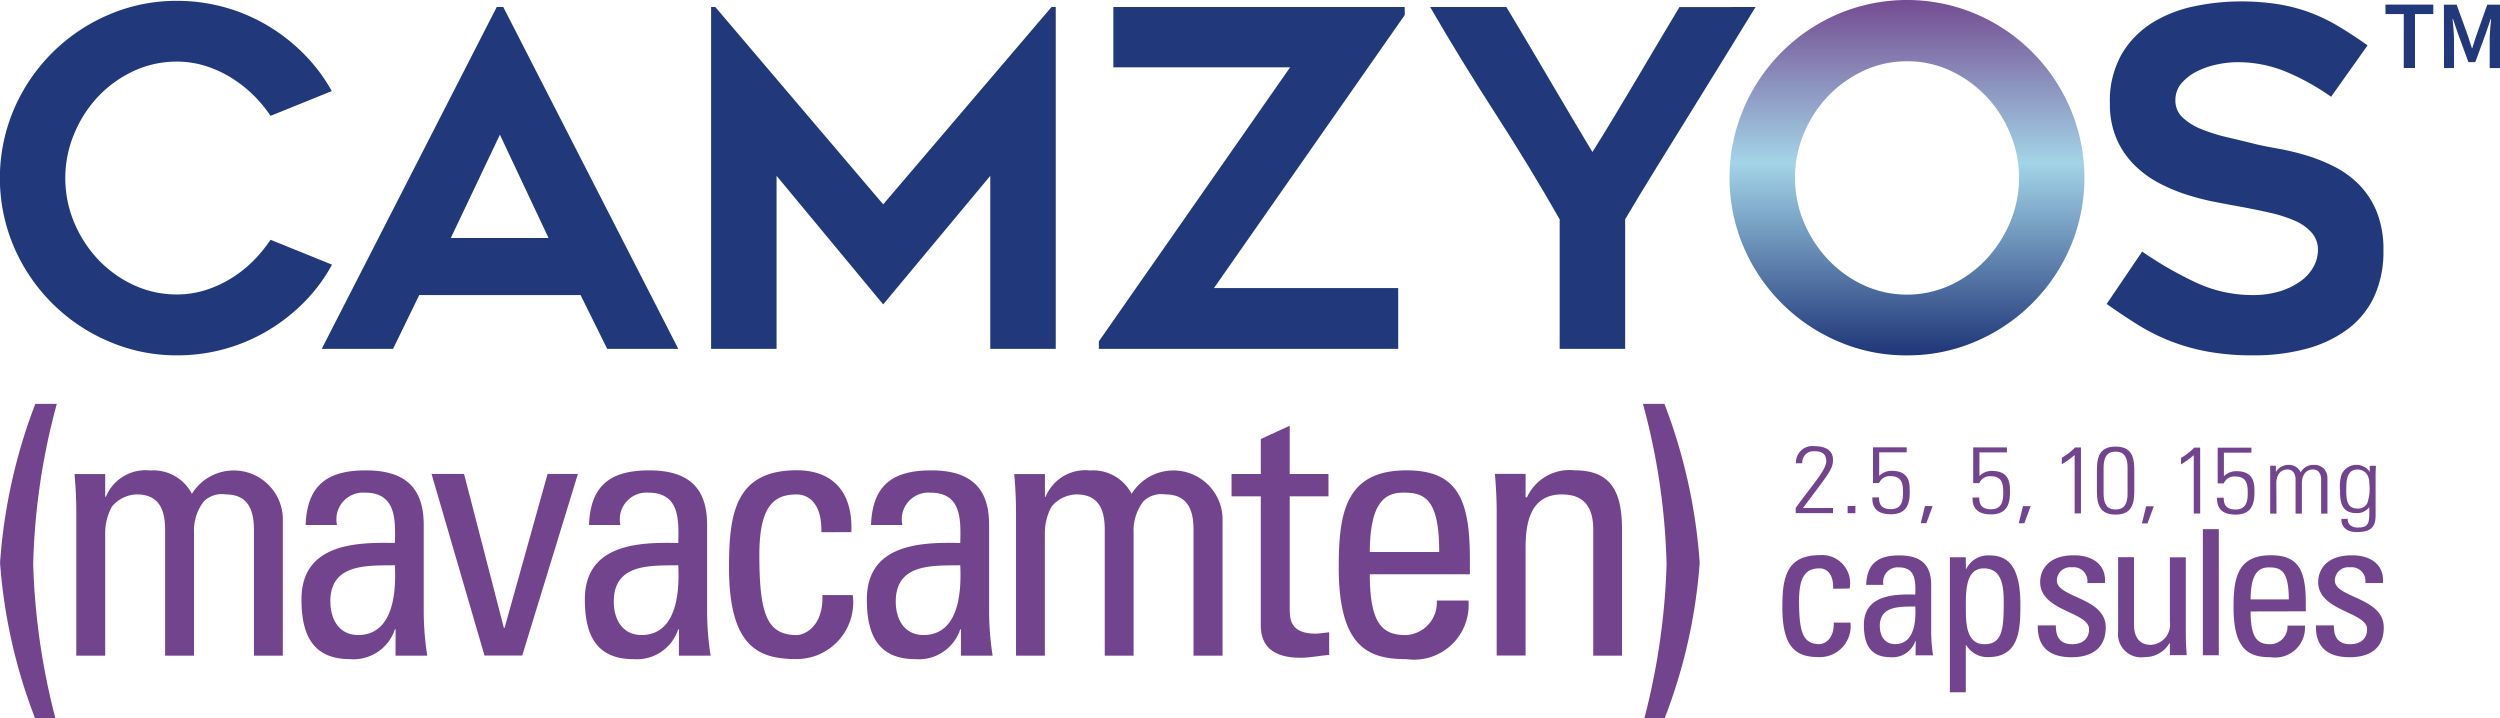
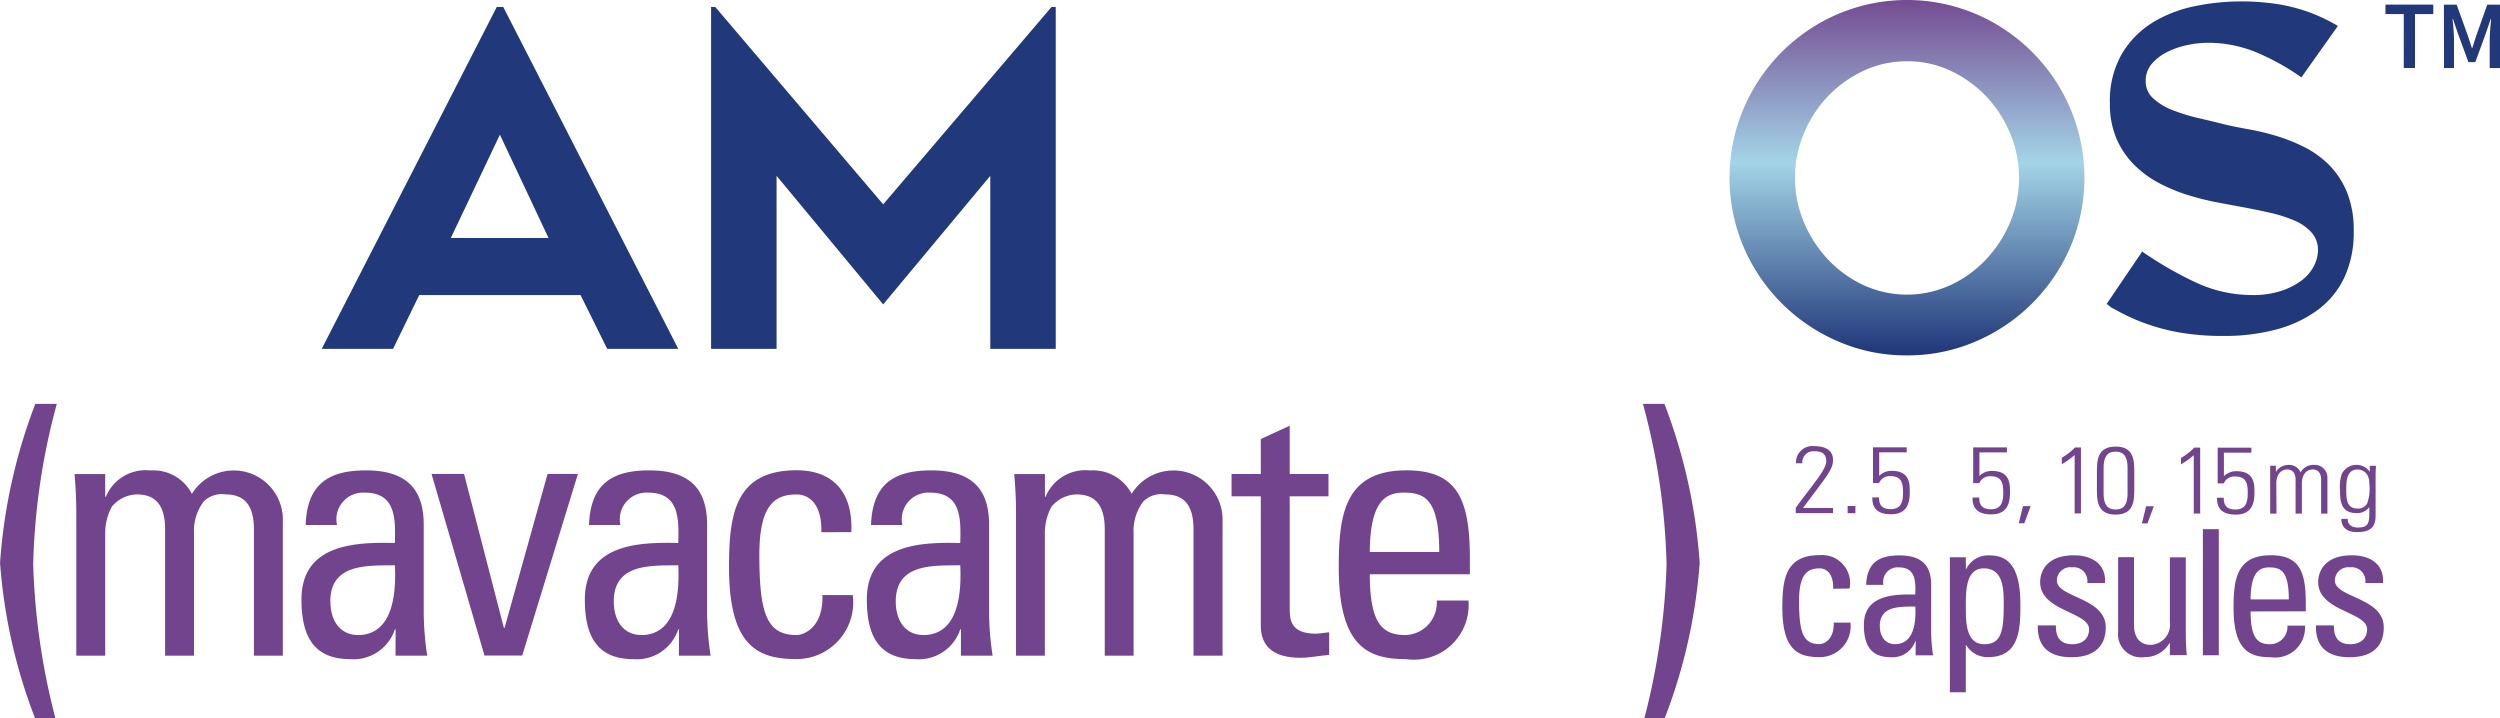
<svg xmlns="http://www.w3.org/2000/svg" id="CAMZYOS_Logo" width="100" height="28.728" viewBox="0 0 100 28.728">
  <defs>
    <linearGradient id="linear-gradient" x1="0.5" y1="0.998" x2="0.5" y2="-0.024" gradientUnits="objectBoundingBox">
      <stop offset="0.009" stop-color="#21387a" />
      <stop offset="0.529" stop-color="#a3d4e7" />
      <stop offset="1" stop-color="#71448d" />
    </linearGradient>
  </defs>
-   <path id="Path_3525" data-name="Path 3525" d="M257.224,272.213a6.616,6.616,0,0,1-1.1,1.487,7.306,7.306,0,0,1-1.45,1.141,7.07,7.07,0,0,1-3.638,1,6.824,6.824,0,0,1-2.75-.561A7.182,7.182,0,0,1,244.5,271.5a7.02,7.02,0,0,1,0-5.5,7.179,7.179,0,0,1,3.778-3.778,6.824,6.824,0,0,1,2.75-.561,7.076,7.076,0,0,1,3.638,1,7.309,7.309,0,0,1,1.45,1.141,6.833,6.833,0,0,1,1.1,1.468l-2.45.991a5.273,5.273,0,0,0-.7-.842,5.076,5.076,0,0,0-.889-.692,4.5,4.5,0,0,0-1.029-.467,3.756,3.756,0,0,0-1.122-.168,4.054,4.054,0,0,0-1.749.383,4.626,4.626,0,0,0-1.412,1.019,4.9,4.9,0,0,0-.954,1.487,4.594,4.594,0,0,0,0,3.544,4.922,4.922,0,0,0,.954,1.478,4.62,4.62,0,0,0,1.412,1.019,4.05,4.05,0,0,0,1.749.383,3.765,3.765,0,0,0,1.122-.169,4.514,4.514,0,0,0,1.029-.467,4.834,4.834,0,0,0,.889-.7,5.633,5.633,0,0,0,.7-.851Z" transform="translate(-243.944 -261.627)" fill="#21387a" />
  <path id="Path_3526" data-name="Path 3526" d="M283.749,276.09l7-13.673h.262l7,13.673h-2.843l-1.066-2.152h-6.453l-1.047,2.152Zm5.163-4.433h3.91l-1.946-4.134Z" transform="translate(-270.88 -262.136)" fill="#21387a" />
  <path id="Path_3527" data-name="Path 3527" d="M343.994,262.417V276.09h-2.619v-6.921l-4.284,5.143-4.264-5.143v6.921h-2.619V262.417h.168l6.715,7.893,6.733-7.893Z" transform="translate(-301.764 -262.136)" fill="#21387a" />
-   <path id="Path_3528" data-name="Path 3528" d="M389.537,262.735l-7.632,10.923h7.37v2.432H377.3v-.3l7.65-10.961h-7.07v-2.413h11.653Z" transform="translate(-333.346 -262.136)" fill="#21387a" />
-   <path id="Path_3529" data-name="Path 3529" d="M430.476,262.417q-.524.86-1.207,1.964l-1.393,2.254q-.711,1.151-1.4,2.263t-1.216,2.011v5.181h-2.619v-5.181q-1.216-2.132-2.581-4.246t-2.6-4.246h3.049q.841,1.4,1.721,2.9t1.721,2.9q.412-.654.861-1.4t.9-1.506l.888-1.5q.439-.739.832-1.393Z" transform="translate(-360.254 -262.136)" fill="#21387a" />
  <path id="Path_3530" data-name="Path 3530" d="M460.824,275.763a6.822,6.822,0,0,1-2.75-.561,7.178,7.178,0,0,1-3.778-3.778,7.086,7.086,0,0,1,0-5.527,7.152,7.152,0,0,1,3.778-3.788,7.063,7.063,0,0,1,5.518,0,7.158,7.158,0,0,1,3.778,3.788,7.089,7.089,0,0,1,0,5.527,7.185,7.185,0,0,1-3.778,3.778A6.872,6.872,0,0,1,460.824,275.763ZM460.833,264a4.039,4.039,0,0,0-1.745.383,4.747,4.747,0,0,0-1.419,1.019,4.819,4.819,0,0,0-.961,1.487,4.605,4.605,0,0,0,0,3.545,4.962,4.962,0,0,0,.961,1.487,4.654,4.654,0,0,0,1.419,1.029,4.164,4.164,0,0,0,3.49,0A4.655,4.655,0,0,0,464,271.92a4.949,4.949,0,0,0,.961-1.487,4.6,4.6,0,0,0,0-3.545A4.806,4.806,0,0,0,464,265.4a4.748,4.748,0,0,0-1.419-1.019A4.039,4.039,0,0,0,460.833,264Z" transform="translate(-384.554 -261.548)" fill="url(#linear-gradient)" />
-   <path id="Path_3531" data-name="Path 3531" d="M499.385,273.824l1.421-2.095a14.815,14.815,0,0,0,2.123,1.225,5.318,5.318,0,0,0,2.291.514,3.611,3.611,0,0,0,1.122-.159,2.813,2.813,0,0,0,.823-.412,1.7,1.7,0,0,0,.505-.58,1.407,1.407,0,0,0,.168-.645,1.031,1.031,0,0,0-.252-.7,1.894,1.894,0,0,0-.673-.477,5.447,5.447,0,0,0-.991-.318q-.571-.13-1.188-.243-.412-.075-.954-.178a10.456,10.456,0,0,1-1.122-.281,6.833,6.833,0,0,1-1.141-.467,4.161,4.161,0,0,1-1.01-.729,3.368,3.368,0,0,1-.72-1.048,3.481,3.481,0,0,1-.272-1.431,3.758,3.758,0,0,1,.486-1.992,3.686,3.686,0,0,1,1.244-1.253,5.223,5.223,0,0,1,1.684-.645,9.031,9.031,0,0,1,1.786-.187,9.412,9.412,0,0,1,1.534.112,6.843,6.843,0,0,1,1.253.327,6.942,6.942,0,0,1,1.132.542q.552.327,1.188.776l-1.459,2.057a9.387,9.387,0,0,0-1.87-1.029,5.091,5.091,0,0,0-1.889-.355,4.057,4.057,0,0,0-.768.084,3.3,3.3,0,0,0-.813.271,1.992,1.992,0,0,0-.636.477,1.035,1.035,0,0,0-.252.7.91.91,0,0,0,.3.692,2.42,2.42,0,0,0,.767.467,7.124,7.124,0,0,0,1.028.318q.562.131,1.085.262.393.094.926.187a10.124,10.124,0,0,1,1.1.262,6.906,6.906,0,0,1,1.132.449,3.841,3.841,0,0,1,1,.72,3.353,3.353,0,0,1,.711,1.085,4.028,4.028,0,0,1,.272,1.562,4.269,4.269,0,0,1-.375,1.852,3.436,3.436,0,0,1-1.066,1.3,4.907,4.907,0,0,1-1.646.777,7.989,7.989,0,0,1-2.114.262,9.915,9.915,0,0,1-1.88-.159,8.176,8.176,0,0,1-1.487-.43,8.085,8.085,0,0,1-1.272-.645Q500.021,274.273,499.385,273.824Z" transform="translate(-415.119 -261.666)" fill="#21387a" />
+   <path id="Path_3531" data-name="Path 3531" d="M499.385,273.824l1.421-2.095a14.815,14.815,0,0,0,2.123,1.225,5.318,5.318,0,0,0,2.291.514,3.611,3.611,0,0,0,1.122-.159,2.813,2.813,0,0,0,.823-.412,1.7,1.7,0,0,0,.505-.58,1.407,1.407,0,0,0,.168-.645,1.031,1.031,0,0,0-.252-.7,1.894,1.894,0,0,0-.673-.477,5.447,5.447,0,0,0-.991-.318q-.571-.13-1.188-.243-.412-.075-.954-.178a10.456,10.456,0,0,1-1.122-.281,6.833,6.833,0,0,1-1.141-.467,4.161,4.161,0,0,1-1.01-.729,3.368,3.368,0,0,1-.72-1.048,3.481,3.481,0,0,1-.272-1.431,3.758,3.758,0,0,1,.486-1.992,3.686,3.686,0,0,1,1.244-1.253,5.223,5.223,0,0,1,1.684-.645,9.031,9.031,0,0,1,1.786-.187,9.412,9.412,0,0,1,1.534.112,6.843,6.843,0,0,1,1.253.327,6.942,6.942,0,0,1,1.132.542l-1.459,2.057a9.387,9.387,0,0,0-1.87-1.029,5.091,5.091,0,0,0-1.889-.355,4.057,4.057,0,0,0-.768.084,3.3,3.3,0,0,0-.813.271,1.992,1.992,0,0,0-.636.477,1.035,1.035,0,0,0-.252.7.91.91,0,0,0,.3.692,2.42,2.42,0,0,0,.767.467,7.124,7.124,0,0,0,1.028.318q.562.131,1.085.262.393.094.926.187a10.124,10.124,0,0,1,1.1.262,6.906,6.906,0,0,1,1.132.449,3.841,3.841,0,0,1,1,.72,3.353,3.353,0,0,1,.711,1.085,4.028,4.028,0,0,1,.272,1.562,4.269,4.269,0,0,1-.375,1.852,3.436,3.436,0,0,1-1.066,1.3,4.907,4.907,0,0,1-1.646.777,7.989,7.989,0,0,1-2.114.262,9.915,9.915,0,0,1-1.88-.159,8.176,8.176,0,0,1-1.487-.43,8.085,8.085,0,0,1-1.272-.645Q500.021,274.273,499.385,273.824Z" transform="translate(-415.119 -261.666)" fill="#21387a" />
  <path id="Path_3532" data-name="Path 3532" d="M462.686,331.64c.016-.644-.3-.815-.543-.815-.489,0-.822.233-.822,1.3,0,1.272.163,1.73.822,1.73.147,0,.59-.155.566-.861h.668a1.234,1.234,0,0,1-1.234,1.381c-.83,0-1.49-.248-1.49-1.979,0-1.149.132-2.1,1.49-2.1a1.122,1.122,0,0,1,1.2,1.335Z" transform="translate(-389.359 -308.09)" fill="#71448d" />
  <path id="Path_3533" data-name="Path 3533" d="M472.637,333.734h-.016a.959.959,0,0,1-.986.644c-.83,0-1.071-.536-1.071-1.288,0-1.187,1.164-1.241,2.056-1.218.016-.52.023-1.087-.66-1.087a.58.58,0,0,0-.613.7h-.691c.031-.877.5-1.179,1.327-1.179,1.009,0,1.272.52,1.272,1.179v1.886a6.181,6.181,0,0,0,.078.931h-.7Zm-1.435-.6c0,.38.186.721.613.721.388,0,.869-.24.807-1.505C472.016,332.361,471.2,332.307,471.2,333.137Z" transform="translate(-396.009 -308.09)" fill="#71448d" />
  <path id="Path_3534" data-name="Path 3534" d="M481.666,330.848h.015a.97.97,0,0,1,.9-.543c.628,0,1.265.248,1.265,1.971,0,.978-.031,2.1-1.3,2.1a.993.993,0,0,1-.861-.473h-.023v1.878h-.637v-5.4h.637Zm1.513,1.428c0-.59,0-1.451-.8-1.451-.784,0-.714,1.086-.714,1.684,0,.52.031,1.35.737,1.35C483.085,333.859,483.179,333.323,483.179,332.276Z" transform="translate(-403.03 -308.09)" fill="#71448d" />
  <path id="Path_3535" data-name="Path 3535" d="M492.218,334.379c-.846,0-1.373-.373-1.35-1.273h.722c0,.225.008.753.652.753.38,0,.675-.194.675-.6,0-.7-1.956-.714-1.956-1.886,0-.411.248-1.071,1.35-1.071.7,0,1.3.333,1.242,1.11h-.706a.551.551,0,0,0-.613-.629.537.537,0,0,0-.605.528c0,.691,1.956.675,1.956,1.87C493.583,334.045,492.994,334.379,492.218,334.379Z" transform="translate(-409.355 -308.09)" fill="#71448d" />
  <path id="Path_3536" data-name="Path 3536" d="M502.877,330.544h.636v3.1c0,.272.016.543.039.814h-.675v-.473h-.023a1.125,1.125,0,0,1-.993.551.923.923,0,0,1-1.055-1.009v-2.988h.636v2.716c0,.473.217.791.667.791a.805.805,0,0,0,.768-.908Z" transform="translate(-416.081 -308.252)" fill="#71448d" />
  <path id="Path_3537" data-name="Path 3537" d="M511.929,332.109h-.637v-5.043h.637Z" transform="translate(-423.177 -305.899)" fill="#71448d" />
  <path id="Path_3538" data-name="Path 3538" d="M515.767,332.548c0,1.094.295,1.311.791,1.311a.7.7,0,0,0,.683-.745h.7a1.193,1.193,0,0,1-1.366,1.265c-.83,0-1.49-.248-1.49-1.979,0-1.149.132-2.1,1.49-2.1,1.117,0,1.4.613,1.4,1.909v.334Zm1.528-.481c0-1.141-.318-1.281-.784-1.281-.4,0-.737.194-.744,1.281Z" transform="translate(-425.743 -308.09)" fill="#71448d" />
  <path id="Path_3539" data-name="Path 3539" d="M526.632,334.379c-.846,0-1.373-.373-1.35-1.273H526c0,.225.008.753.652.753.38,0,.675-.194.675-.6,0-.7-1.956-.714-1.956-1.886,0-.411.248-1.071,1.35-1.071.7,0,1.3.333,1.241,1.11h-.706a.551.551,0,0,0-.613-.629.537.537,0,0,0-.605.528c0,.691,1.956.675,1.956,1.87C528,334.045,527.409,334.379,526.632,334.379Z" transform="translate(-432.644 -308.09)" fill="#71448d" />
  <g id="Group_21742" data-name="Group 21742" transform="translate(71.829 17.847)">
    <path id="Path_3540" data-name="Path 3540" d="M462.408,319.462l-1.492,0v-.211c.652-.908,1.221-1.513,1.221-1.865s-.248-.4-.479-.4a.445.445,0,0,0-.479.48h-.252a.655.655,0,0,1,.732-.684c.34,0,.748.1.748.549,0,.386-.215.6-1.2,1.925h1.2Z" transform="translate(-460.916 -316.783)" fill="#71448d" />
    <path id="Path_3541" data-name="Path 3541" d="M467.338,324.183h.311v.288h-.311Z" transform="translate(-465.262 -321.791)" fill="#71448d" />
    <path id="Path_3542" data-name="Path 3542" d="M471.9,318.732c0,.439-.123.866-.753.865-.5,0-.757-.213-.743-.674h.269c-.009.3.121.469.47.47.441,0,.488-.348.488-.661,0-.329-.029-.659-.5-.659a.455.455,0,0,0-.458.276h-.244l0-1.43,1.349,0v.2h-1.1v.942a.694.694,0,0,1,.517-.2C471.926,317.869,471.9,318.414,471.9,318.732Z" transform="translate(-467.339 -316.874)" fill="#71448d" />
-     <path id="Path_3543" data-name="Path 3543" d="M476.554,324.193h.307l-.253.685h-.223Z" transform="translate(-471.384 -321.797)" fill="#71448d" />
    <path id="Path_3544" data-name="Path 3544" d="M484.291,318.745c0,.439-.123.866-.753.866-.5,0-.757-.213-.743-.674h.269c-.009.3.121.469.47.47.441,0,.488-.348.488-.662,0-.329-.029-.659-.5-.659a.455.455,0,0,0-.458.276h-.244v-1.43h1.349v.2h-1.1v.942a.694.694,0,0,1,.518-.2C484.313,317.882,484.292,318.427,484.291,318.745Z" transform="translate(-475.721 -316.883)" fill="#71448d" />
    <path id="Path_3545" data-name="Path 3545" d="M488.682,324.205h.306l-.253.685h-.223Z" transform="translate(-479.591 -321.806)" fill="#71448d" />
    <path id="Path_3546" data-name="Path 3546" d="M493.837,317.355a2.451,2.451,0,0,0,.53-.412h.236l0,2.637h-.252l0-2.335a3.662,3.662,0,0,1-.513.37Z" transform="translate(-483.194 -316.891)" fill="#71448d" />
    <path id="Path_3547" data-name="Path 3547" d="M499.673,317.9v.571c0,.5,0,1.075-.749,1.074s-.748-.58-.747-1.075v-.572c0-.5,0-1.074.749-1.074S499.673,317.4,499.673,317.9Zm-1.228.8c0,.594.29.64.479.64s.479-.045.479-.639v-1.033c0-.594-.289-.639-.478-.64s-.479.045-.48.639Z" transform="translate(-486.13 -316.808)" fill="#71448d" />
    <path id="Path_3548" data-name="Path 3548" d="M503.918,324.22h.307l-.253.685h-.222Z" transform="translate(-489.902 -321.816)" fill="#71448d" />
    <path id="Path_3549" data-name="Path 3549" d="M508.591,317.37a2.454,2.454,0,0,0,.53-.412h.235l0,2.638H509.1l0-2.335a3.646,3.646,0,0,1-.513.37Z" transform="translate(-493.178 -316.901)" fill="#71448d" />
    <path id="Path_3550" data-name="Path 3550" d="M514.541,318.775c0,.439-.123.866-.753.865-.5,0-.756-.213-.743-.674h.269c-.009.3.121.47.47.47.441,0,.488-.348.488-.661,0-.329-.029-.658-.5-.659a.455.455,0,0,0-.458.276h-.244v-1.43h1.349v.2h-1.1v.942a.7.7,0,0,1,.517-.2C514.564,317.912,514.542,318.457,514.541,318.775Z" transform="translate(-496.192 -316.903)" fill="#71448d" />
    <path id="Path_3551" data-name="Path 3551" d="M519.875,321.048h-.252l0-1.914h.227v.238h.008a.582.582,0,0,1,.5-.272.5.5,0,0,1,.483.3.568.568,0,0,1,.521-.3.509.509,0,0,1,.55.527l0,1.422h-.252l0-1.366c0-.189-.08-.4-.328-.4-.319,0-.441.287-.442.537v1.229h-.252l0-1.366c0-.189-.079-.4-.328-.4-.319,0-.442.287-.442.537Z" transform="translate(-500.644 -318.351)" fill="#71448d" />
    <path id="Path_3552" data-name="Path 3552" d="M529.446,319.143h.248c-.009.182-.013.276-.013.374l0,1.608c0,.42-.144.669-.749.669-.529,0-.634-.337-.617-.53h.252c-.017.219.163.348.4.348.491,0,.462-.238.463-.809h-.008a.6.6,0,0,1-.513.23c-.609,0-.651-.474-.65-.9a1.644,1.644,0,0,1,.064-.651.651.651,0,0,1,1.118-.109l.008.007Zm-.938.915c0,.4,0,.795.457.795a.412.412,0,0,0,.383-.215,1.772,1.772,0,0,0,.081-.794c0-.4-.239-.553-.475-.553C528.518,319.29,528.509,319.774,528.509,320.058Z" transform="translate(-506.486 -318.357)" fill="#71448d" />
  </g>
  <g id="Group_21743" data-name="Group 21743" transform="translate(95.419 0.186)">
    <path id="Path_3553" data-name="Path 3553" d="M534.619,262.5h-.732v-.379H535.8v.379h-.732v2.157h-.45Z" transform="translate(-533.887 -262.124)" fill="#21387a" />
    <path id="Path_3554" data-name="Path 3554" d="M541.12,262.124h.508l.448,1.239c.056.161.107.332.163.5h.016c.056-.166.1-.336.16-.5l.439-1.239h.509v2.536h-.412V263.5c0-.234.036-.572.057-.806h-.016l-.2.589-.417,1.139H542.1l-.419-1.139-.2-.589h-.016c.022.235.058.572.058.806v1.16h-.4Z" transform="translate(-538.782 -262.124)" fill="#21387a" />
  </g>
  <g id="Group_21744" data-name="Group 21744" transform="translate(0.006 16.156)">
    <path id="Path_3555" data-name="Path 3555" d="M245.358,324.136a21.562,21.562,0,0,1-1.4-6.214,21.959,21.959,0,0,1,1.41-6.358h.86a26.727,26.727,0,0,0-.944,6.416,27.488,27.488,0,0,0,.888,6.156Z" transform="translate(-243.962 -311.564)" fill="#71448d" />
    <path id="Path_3556" data-name="Path 3556" d="M256.787,327.2V322.16c0-.734-.2-1.41-1.128-1.41a1.327,1.327,0,0,0-1,.489,2.2,2.2,0,0,0-.268,1.065V327.2h-1.156v-5.754c0-.5-.028-1.007-.07-1.51h1.226v.906h.028a1.716,1.716,0,0,1,1.776-1.05,1.734,1.734,0,0,1,1.664.935,1.965,1.965,0,0,1,3.637.949V327.2H260.34V322.16c0-.734-.2-1.41-1.128-1.41a1.034,1.034,0,0,0-.874.274,1.928,1.928,0,0,0-.394,1.28V327.2Z" transform="translate(-250.189 -317.129)" fill="#71448d" />
    <path id="Path_3557" data-name="Path 3557" d="M285.012,326.145h-.028a1.743,1.743,0,0,1-1.791,1.194c-1.508,0-1.946-.992-1.946-2.388,0-2.2,2.115-2.3,3.736-2.258.028-.964.042-2.014-1.2-2.014a1.067,1.067,0,0,0-1.114,1.295h-1.255c.057-1.625.9-2.186,2.411-2.186,1.833,0,2.312.964,2.312,2.186v3.5a11.7,11.7,0,0,0,.141,1.726h-1.269Zm-2.608-1.108c0,.7.339,1.337,1.114,1.337.7,0,1.579-.446,1.466-2.79C283.884,323.6,282.4,323.5,282.4,325.037Z" transform="translate(-269.194 -317.129)" fill="#71448d" />
    <path id="Path_3558" data-name="Path 3558" d="M297.34,320.232h1.3l1.593,6.157h.028l1.72-6.157h1.213l-2.227,7.264h-1.509Z" transform="translate(-280.084 -317.43)" fill="#71448d" />
    <path id="Path_3559" data-name="Path 3559" d="M320.074,326.145h-.029a1.743,1.743,0,0,1-1.79,1.194c-1.508,0-1.946-.992-1.946-2.388,0-2.2,2.115-2.3,3.736-2.258.029-.964.042-2.014-1.2-2.014a1.068,1.068,0,0,0-1.114,1.295h-1.255c.056-1.625.9-2.186,2.411-2.186,1.832,0,2.312.964,2.312,2.186v3.5a11.744,11.744,0,0,0,.141,1.726h-1.269Zm-2.608-1.108c0,.7.338,1.337,1.114,1.337.7,0,1.579-.446,1.466-2.79C318.946,323.6,317.466,323.5,317.466,325.037Z" transform="translate(-292.921 -317.129)" fill="#71448d" />
    <path id="Path_3560" data-name="Path 3560" d="M337.84,322.261c.028-1.194-.55-1.51-.987-1.51-.888,0-1.494.432-1.494,2.417,0,2.359.3,3.207,1.494,3.207.268,0,1.071-.287,1.029-1.6h1.213a2.266,2.266,0,0,1-2.242,2.561c-1.508,0-2.707-.46-2.707-3.668,0-2.129.24-3.884,2.707-3.884,1.424,0,2.256.849,2.185,2.474Z" transform="translate(-304.991 -317.129)" fill="#71448d" />
    <path id="Path_3561" data-name="Path 3561" d="M354.962,326.145h-.028a1.743,1.743,0,0,1-1.791,1.194c-1.508,0-1.945-.992-1.945-2.388,0-2.2,2.115-2.3,3.736-2.258.028-.964.042-2.014-1.2-2.014a1.067,1.067,0,0,0-1.114,1.295h-1.255c.056-1.625.9-2.186,2.411-2.186,1.833,0,2.312.964,2.312,2.186v3.5a11.707,11.707,0,0,0,.141,1.726h-1.269Zm-2.608-1.108c0,.7.338,1.337,1.114,1.337.705,0,1.579-.446,1.466-2.79C353.834,323.6,352.354,323.5,352.354,325.037Z" transform="translate(-316.53 -317.129)" fill="#71448d" />
    <path id="Path_3562" data-name="Path 3562" d="M373.049,327.2V322.16c0-.734-.2-1.41-1.128-1.41a1.329,1.329,0,0,0-1,.489,2.2,2.2,0,0,0-.268,1.065V327.2H369.5v-5.754c0-.5-.028-1.007-.071-1.51h1.227v.906h.028a1.715,1.715,0,0,1,1.776-1.05,1.734,1.734,0,0,1,1.664.935,1.965,1.965,0,0,1,3.637.949V327.2H376.6V322.16c0-.734-.2-1.41-1.128-1.41a1.034,1.034,0,0,0-.874.274,1.926,1.926,0,0,0-.395,1.28V327.2Z" transform="translate(-328.865 -317.129)" fill="#71448d" />
    <path id="Path_3563" data-name="Path 3563" d="M397.5,316.2v-1.4l1.156-.532V316.2h1.551v.892h-1.551v4.445c0,.46,0,1.05,1.057,1.05.085,0,.268-.029.522-.058v.906c-.381.029-.761.115-1.142.115-1.1,0-1.593-.46-1.593-1.294v-5.164h-1.17V316.2Z" transform="translate(-347.074 -313.395)" fill="#71448d" />
    <path id="Path_3564" data-name="Path 3564" d="M410.832,323.944c0,2.028.536,2.431,1.438,2.431a1.294,1.294,0,0,0,1.24-1.381h1.269a2.186,2.186,0,0,1-2.482,2.345c-1.508,0-2.707-.46-2.707-3.668,0-2.129.24-3.884,2.707-3.884,2.03,0,2.538,1.136,2.538,3.539v.618Zm2.777-.892c0-2.115-.578-2.374-1.424-2.374-.733,0-1.34.36-1.354,2.374Z" transform="translate(-356.046 -317.129)" fill="#71448d" />
-     <path id="Path_3565" data-name="Path 3565" d="M432.844,327.2V322.16c0-.777-.268-1.41-1.255-1.41-1.269,0-1.452,1.151-1.452,2.143v4.3h-1.156v-5.754c0-.5-.028-1.007-.07-1.51h1.227v.935h.056a1.869,1.869,0,0,1,1.9-1.079c1.523,0,1.9.935,1.9,2.373V327.2Z" transform="translate(-369.12 -317.129)" fill="#71448d" />
    <path id="Path_3566" data-name="Path 3566" d="M447.283,324.136a27.5,27.5,0,0,0,.888-6.156,26.724,26.724,0,0,0-.945-6.416h.86a21.95,21.95,0,0,1,1.41,6.358,21.564,21.564,0,0,1-1.4,6.214Z" transform="translate(-381.514 -311.564)" fill="#71448d" />
  </g>
</svg>